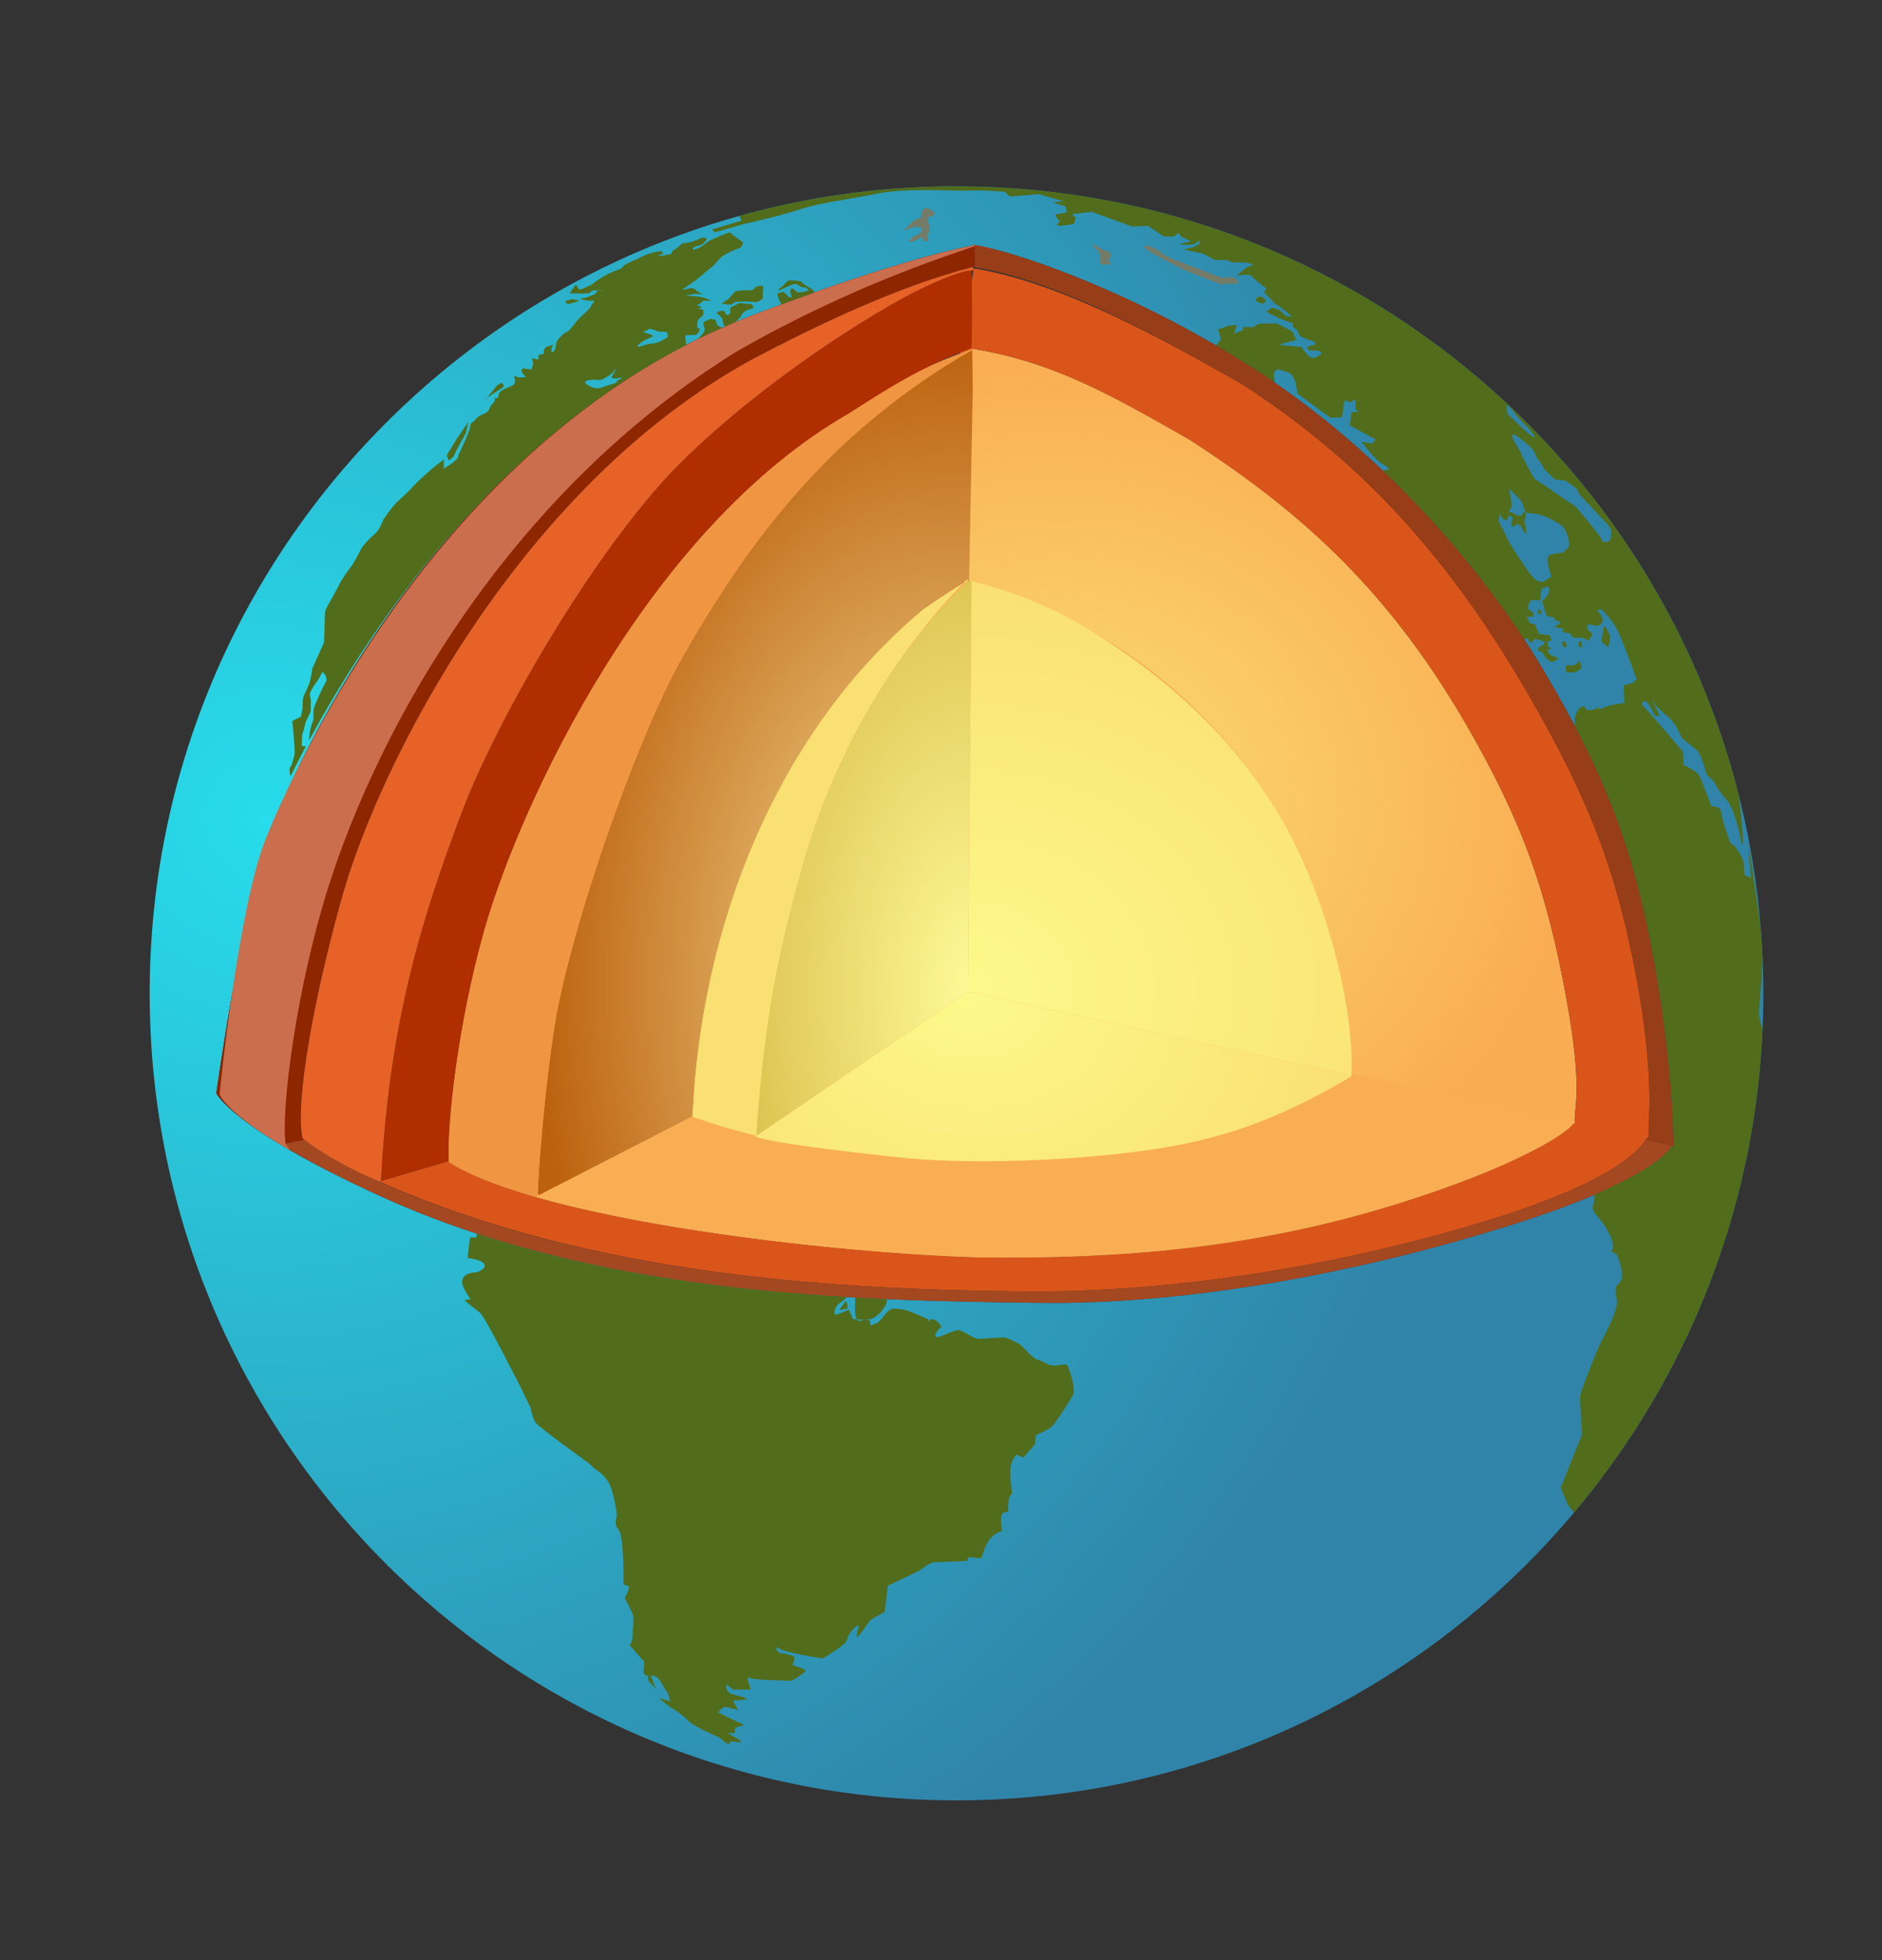
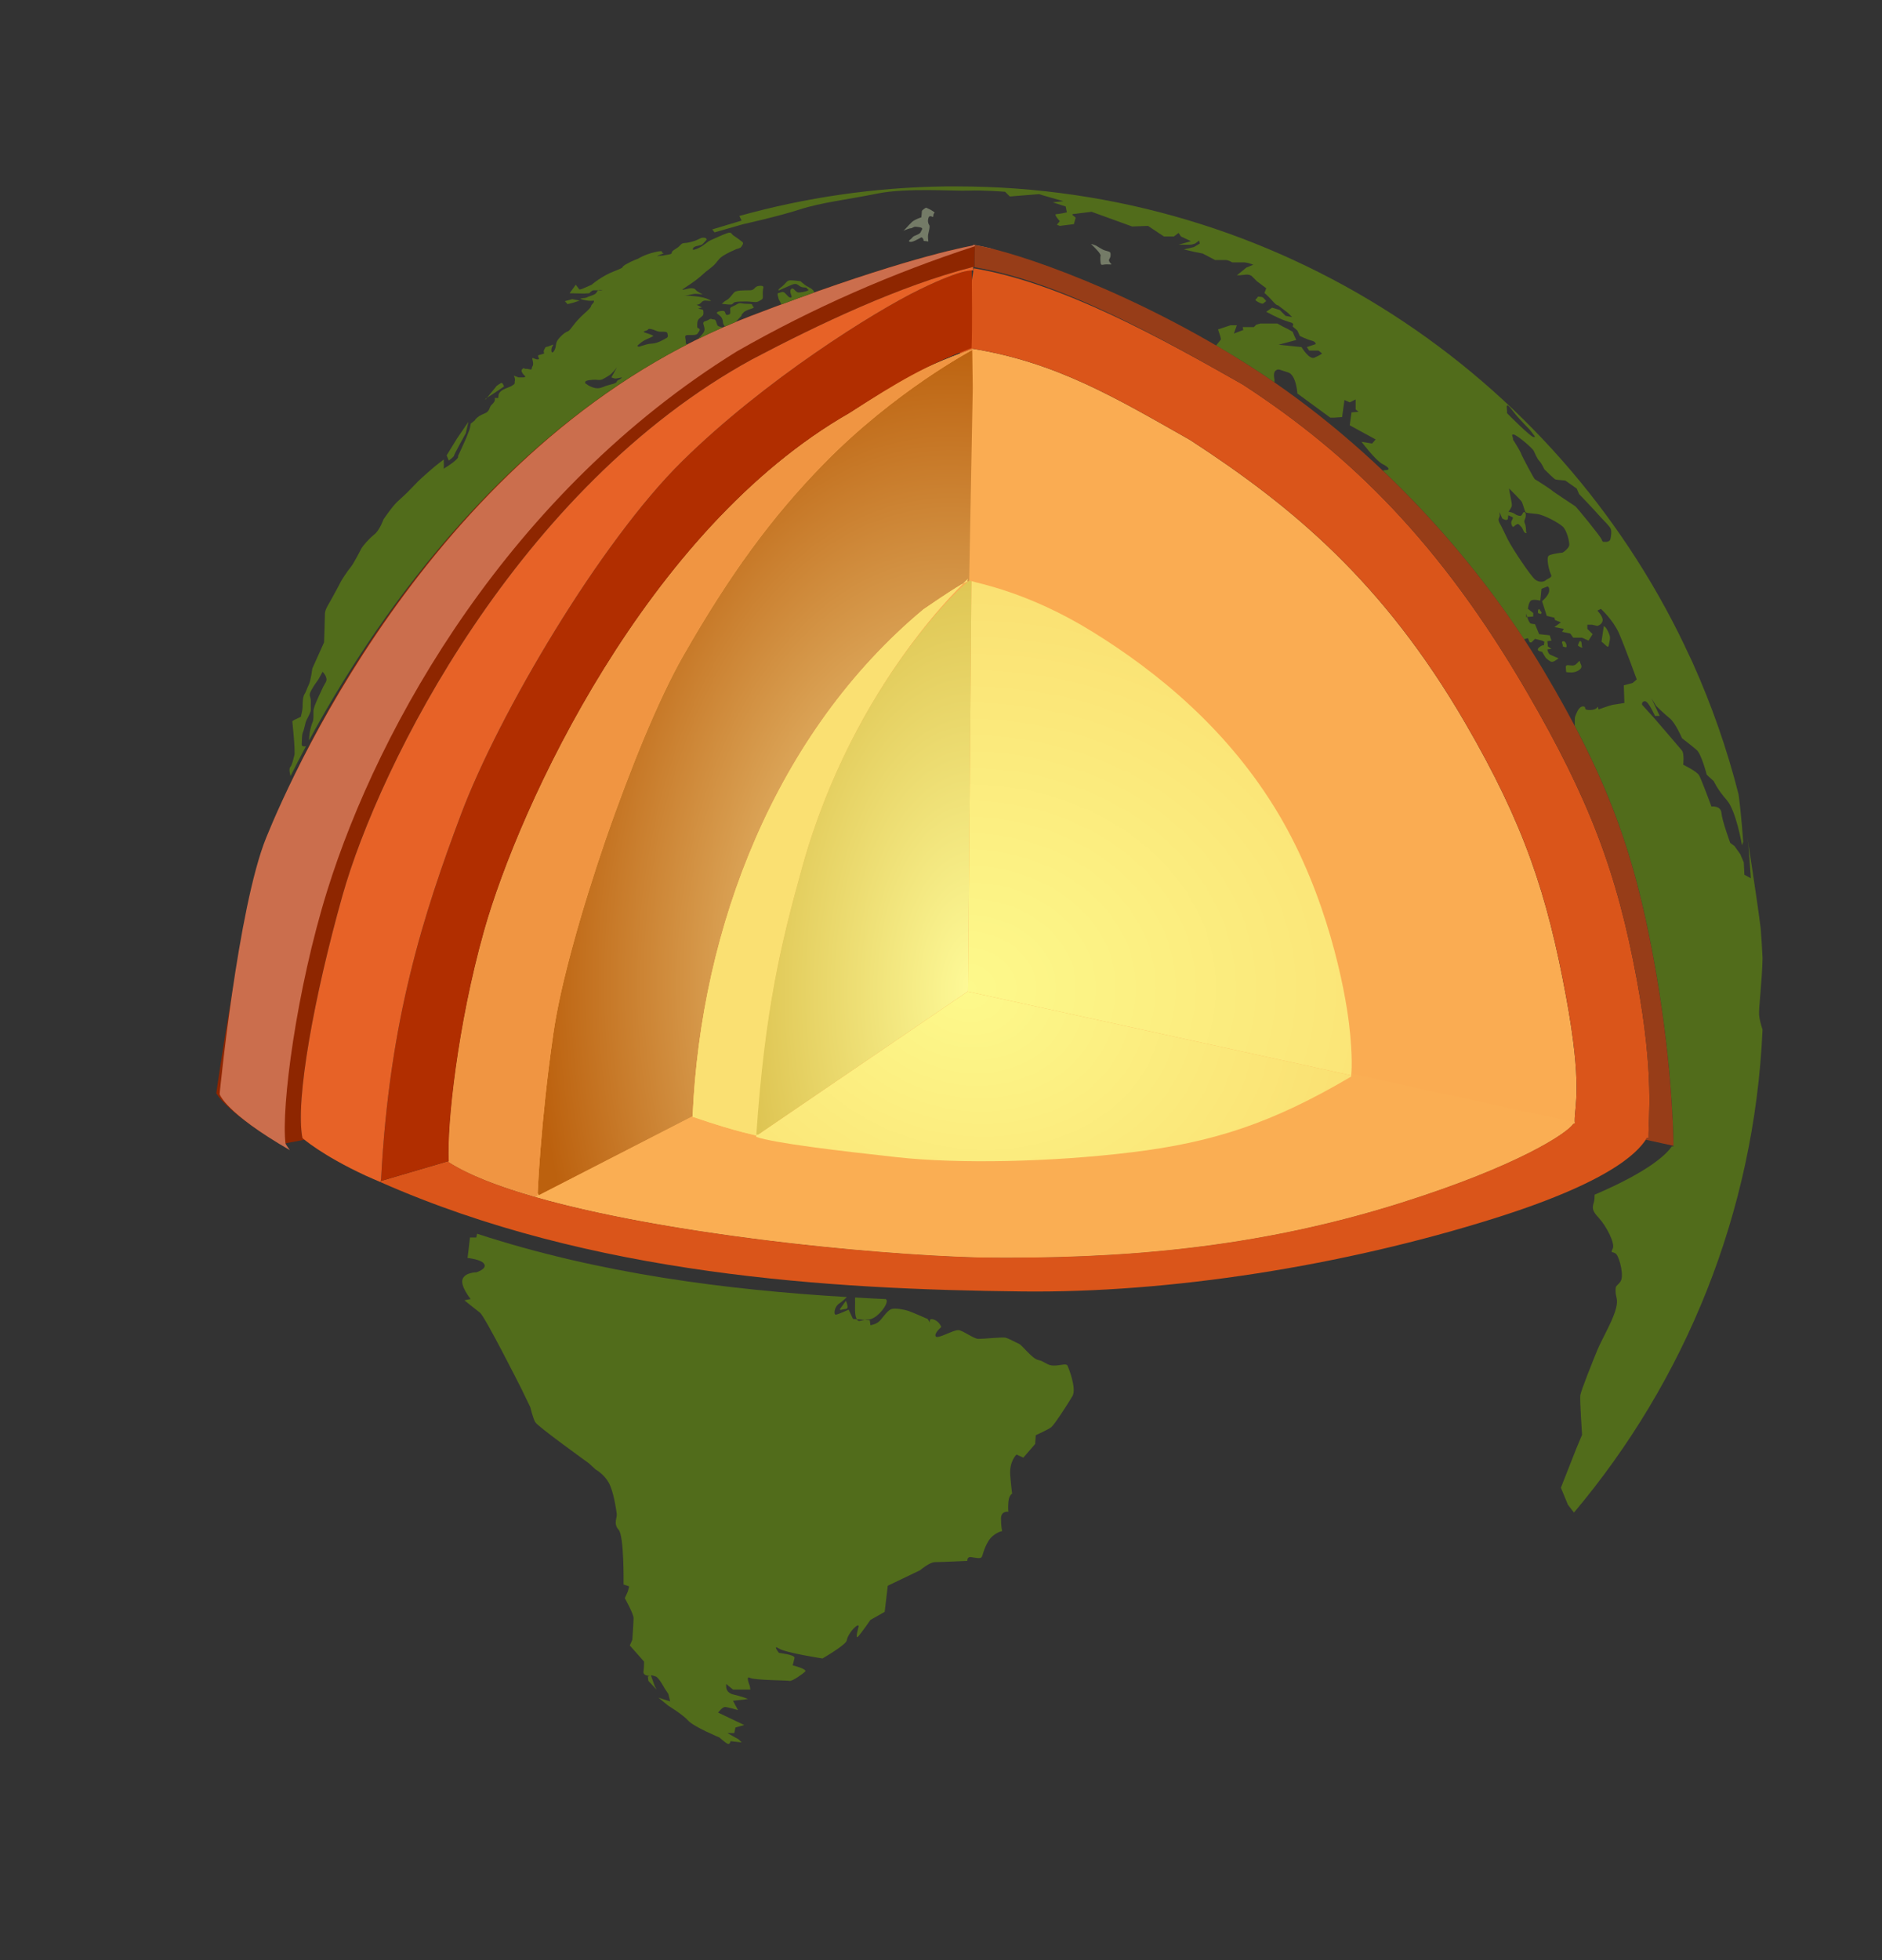
<svg xmlns="http://www.w3.org/2000/svg" xmlns:ns1="http://sodipodi.sourceforge.net/DTD/sodipodi-0.dtd" xmlns:ns2="http://www.inkscape.org/namespaces/inkscape" xmlns:xlink="http://www.w3.org/1999/xlink" id="svg2" ns1:version="0.32" ns2:version="0.44.1" width="800" height="833" version="1.0" ns1:docbase="/home/asereje/wikipedia/graficos" ns1:docname="Jordens_inre.svg">
  <rect width="100%" height="100%" fill="#333333" stroke="none" />
  <defs id="defs5">
    <linearGradient id="linearGradient3088">
      <stop style="stop-color:#27dceb;stop-opacity:1;" offset="0" id="stop3090" />
      <stop style="stop-color:#3084a9;stop-opacity:1;" offset="1" id="stop3092" />
    </linearGradient>
    <linearGradient id="linearGradient3048">
      <stop style="stop-color:#fefa98;stop-opacity:1;" offset="0" id="stop3050" />
      <stop style="stop-color:#dcc14e;stop-opacity:1;" offset="1" id="stop3052" />
    </linearGradient>
    <linearGradient id="linearGradient3039">
      <stop style="stop-color:#fae072;stop-opacity:1;" offset="0" id="stop3041" />
      <stop style="stop-color:#fae072;stop-opacity:0;" offset="1" id="stop3043" />
    </linearGradient>
    <linearGradient id="linearGradient2987">
      <stop style="stop-color:#fae072;stop-opacity:1;" offset="0" id="stop2989" />
      <stop style="stop-color:#fdf98b;stop-opacity:1;" offset="1" id="stop2991" />
    </linearGradient>
    <linearGradient id="linearGradient2971">
      <stop style="stop-color:#fdf98b;stop-opacity:1;" offset="0" id="stop2973" />
      <stop style="stop-color:#fae072;stop-opacity:1;" offset="1" id="stop2975" />
    </linearGradient>
    <linearGradient id="linearGradient2930">
      <stop style="stop-color:#fceba4;stop-opacity:1;" offset="0" id="stop2932" />
      <stop style="stop-color:#bc610e;stop-opacity:1;" offset="1" id="stop2934" />
    </linearGradient>
    <linearGradient ns2:collect="always" id="linearGradient2902">
      <stop style="stop-color:#fae072;stop-opacity:1;" offset="0" id="stop2904" />
      <stop style="stop-color:#fae072;stop-opacity:0;" offset="1" id="stop2906" />
    </linearGradient>
    <radialGradient ns2:collect="always" xlink:href="#linearGradient2902" id="radialGradient2908" cx="448.918" cy="341.344" fx="448.918" fy="341.344" r="221.735" gradientTransform="matrix(1,0,0,0.873,0,43.314)" gradientUnits="userSpaceOnUse" />
    <radialGradient ns2:collect="always" xlink:href="#linearGradient2971" id="radialGradient3029" cx="404.886" cy="361.021" fx="404.886" fy="361.021" r="126.969" gradientTransform="matrix(-0.228,1.027,-1.295,-0.288,970.515,108.995)" gradientUnits="userSpaceOnUse" />
    <radialGradient ns2:collect="always" xlink:href="#linearGradient2971" id="radialGradient3037" cx="410.844" cy="404.792" fx="410.844" fy="404.792" r="82.12" gradientTransform="matrix(2.586,-1.376281e-6,1.591106e-6,2.112,-651.777,-434.955)" gradientUnits="userSpaceOnUse" />
    <radialGradient ns2:collect="always" xlink:href="#linearGradient3048" id="radialGradient3066" cx="413.438" cy="386.616" fx="413.438" fy="386.616" r="46.219" gradientTransform="matrix(2.226,-5.79056e-3,1.080524e-2,4.153,-510.852,-1182.15)" gradientUnits="userSpaceOnUse" />
    <radialGradient ns2:collect="always" xlink:href="#linearGradient2930" id="radialGradient3084" cx="383.127" cy="373.46" fx="383.127" fy="373.46" r="92.942" gradientTransform="matrix(-1.915,3.403904e-2,-5.298013e-2,-2.98,1159.335,1521.21)" gradientUnits="userSpaceOnUse" />
    <radialGradient ns2:collect="always" xlink:href="#linearGradient3088" id="radialGradient3102" cx="112.594" cy="348.165" fx="112.594" fy="348.165" r="342.969" gradientTransform="matrix(0.992,1.141,-1.149,0.999,401.116,-128.215)" gradientUnits="userSpaceOnUse" />
  </defs>
  <ns1:namedview ns2:window-height="767" ns2:window-width="1278" ns2:pageshadow="2" ns2:pageopacity="0.0" guidetolerance="10.0" gridtolerance="10.0" objecttolerance="10.0" borderopacity="1.0" bordercolor="#666666" pagecolor="#ffffff" id="base" ns2:zoom="0.5" ns2:cx="538.69164" ns2:cy="409.97705" ns2:window-x="0" ns2:window-y="0" ns2:current-layer="svg2" showguides="true" ns2:guide-bbox="true">
    <ns1:guide orientation="vertical" position="-97.581" id="guide3331" />
  </ns1:namedview>
-   <path style="fill:url(#radialGradient3102);fill-opacity:1.0;fill-rule:nonzero;stroke:none;stroke-width:2;stroke-miterlimit:4;stroke-dasharray:none;stroke-dashoffset:0;stroke-opacity:1" d="M 402.156,79.219 C 214.878,81.594 63.625,234.318 63.625,422.156 C 63.625,611.474 217.276,765.125 406.594,765.125 C 595.911,765.125 749.563,611.474 749.562,422.156 L 749.562,421.969 C 749.454,232.72 595.843,79.219 406.594,79.219 C 405.115,79.219 403.631,79.2 402.156,79.219 z M 413.812,104.062 C 430.214,106.346 481.794,123.78 532.438,156.312 C 585.824,190.607 629.317,239.745 656.188,285 C 683.058,330.255 694.39,361.351 702.875,407.312 C 710.386,447.998 711.245,479.17 711.344,485.812 C 711.357,486.674 711.344,487.219 711.344,487.219 L 710.656,487.156 C 708.076,491.121 696.108,503.649 642.75,520.469 C 577.696,540.975 505.095,554.395 442.656,553.688 C 359.22,552.772 253.278,550.048 161.938,508.438 C 98.298,479.446 91.938,464.594 91.938,464.594 C 91.938,464.594 102.925,386.604 113.719,356.438 C 125.24,324.239 188.872,184.287 318.906,134.375 C 374.979,112.852 404.112,106.13 413.375,104.375 L 413.812,104.062 z " id="path2427" ns1:nodetypes="cssccsccssssccscscsscc" />
  <path ns1:nodetypes="csccsccssccc" id="path2842" d="M 361.054,175.529 C 274.882,224.817 220.667,342.65 205.731,395.698 C 194.485,435.638 189.844,478.785 190.736,493.853 C 229.017,518.411 352.986,532.639 416.905,534.391 C 476.037,535.061 533.721,530.61 595.33,511.19 C 645.863,495.261 666.284,481.358 668.727,477.603 C 669.63,477.39 669.382,477.603 669.378,476.331 C 669.285,470.04 672.82,462.073 665.706,423.541 C 657.67,380.013 647.945,350.449 622.905,307.351 C 588.083,247.416 549.364,215.247 505.912,187.005 C 473.94,168.861 449.005,153.996 413.379,148.193 C 388.105,157.847 384.626,160.37 361.054,175.529 z " style="fill:#faac52;fill-opacity:1;fill-rule:evenodd;stroke:none;stroke-width:0.947px;stroke-linecap:butt;stroke-linejoin:miter;stroke-opacity:1" />
  <path style="fill:url(#radialGradient3084);fill-opacity:1.0;fill-rule:evenodd;stroke:none;stroke-width:0.947px;stroke-linecap:butt;stroke-linejoin:miter;stroke-opacity:1" d="M 228.562 507.125 L 229 508 L 294.406 474.406 C 297.905 393.591 330.049 311.073 392.5 259 C 402.551 252.09 407.202 249.213 409.438 247.969 L 411 247 L 411.406 247 C 411.72 247.024 411.71 247.071 411.969 247.094 L 413.5 165 L 413.281 148.875 L 413.25 148.75 C 413.25 148.75 411.185 149.846 407.625 151.969 C 404.065 154.091 398.998 157.233 393 161.344 C 390.001 163.399 386.773 165.692 383.375 168.219 C 379.977 170.746 376.407 173.518 372.75 176.5 C 369.093 179.482 365.369 182.674 361.594 186.094 C 357.818 189.514 354.004 193.159 350.25 197 C 344.71 202.67 339.42 208.446 334.312 214.469 C 329.205 220.492 324.276 226.756 319.406 233.406 C 314.536 240.057 309.734 247.104 304.906 254.656 C 300.079 262.209 295.23 270.271 290.25 279 C 287.741 283.396 285.098 288.549 282.375 294.281 C 279.652 300.013 276.845 306.318 274.031 313.031 C 271.217 319.744 268.406 326.879 265.625 334.219 C 262.844 341.558 260.092 349.107 257.469 356.719 C 254.846 364.331 252.341 372.002 250 379.531 C 247.659 387.061 245.497 394.438 243.562 401.531 C 241.628 408.624 239.905 415.417 238.5 421.719 C 237.095 428.021 236 433.844 235.25 439 C 233.854 448.599 232.738 457.739 231.844 466.031 C 230.949 474.323 230.276 481.775 229.781 488.031 C 228.847 499.849 228.594 506.324 228.562 507.125 z " id="path2870" />
  <path style="fill:#da551a;fill-opacity:1;fill-rule:evenodd;stroke:none;stroke-width:1px;stroke-linecap:butt;stroke-linejoin:miter;stroke-opacity:1" d="M 161.844,501.906 L 161.75,502.375 C 251.306,541.993 353.088,547.949 434.594,548.844 C 497.032,549.551 570.634,538.131 635.688,517.625 C 689.046,500.805 697.483,487.59 700.062,483.625 L 700.75,483.688 C 700.75,483.687 700.763,483.143 700.75,482.281 C 700.651,475.639 703.324,457.186 695.812,416.5 C 687.327,370.538 675.565,339.695 649.125,294.188 C 612.355,230.901 574.069,193.196 528.188,163.375 C 494.503,144.259 451.497,120.225 413.938,114.03 L 407.969,150.344 C 409.865,149.599 411.177,149.027 413.375,148.188 C 449.001,153.99 473.935,168.856 505.906,187 C 549.359,215.242 588.084,247.409 622.906,307.344 C 647.946,350.442 657.683,380.003 665.719,423.531 C 672.832,462.063 669.281,470.053 669.375,476.344 C 669.379,477.616 669.621,477.381 668.719,477.594 C 666.276,481.348 645.877,495.259 595.344,511.188 C 533.735,530.608 476.039,535.076 416.906,534.406 C 352.987,532.654 229.031,518.403 190.75,493.844 C 190.744,493.741 190.756,493.511 190.75,493.406 L 161.844,501.906 z " id="path2860" ns1:nodetypes="cccsccssscccccssccscccc" />
  <path style="fill:#f09542;fill-opacity:1;fill-rule:evenodd;stroke:none;stroke-width:0.947px;stroke-linecap:butt;stroke-linejoin:miter;stroke-opacity:1" d="M 227.656 508.688 L 228.5 508.25 C 228.5 508.25 228.792 500.544 229.781 488.031 C 230.276 481.775 230.949 474.323 231.844 466.031 C 232.738 457.739 233.854 448.599 235.25 439 C 236 433.844 237.095 428.021 238.5 421.719 C 239.905 415.417 241.628 408.624 243.562 401.531 C 245.497 394.438 247.659 387.061 250 379.531 C 252.341 372.002 254.846 364.331 257.469 356.719 C 260.092 349.107 262.844 341.558 265.625 334.219 C 268.406 326.879 271.217 319.744 274.031 313.031 C 276.845 306.318 279.652 300.013 282.375 294.281 C 285.098 288.549 287.741 283.396 290.25 279 C 295.23 270.271 300.079 262.209 304.906 254.656 C 309.734 247.104 314.536 240.057 319.406 233.406 C 324.276 226.756 329.205 220.492 334.312 214.469 C 339.42 208.446 344.71 202.67 350.25 197 C 354.004 193.159 357.818 189.514 361.594 186.094 C 365.369 182.674 369.093 179.482 372.75 176.5 C 376.407 173.518 379.977 170.746 383.375 168.219 C 386.773 165.692 390.001 163.399 393 161.344 C 398.998 157.233 404.065 154.091 407.625 151.969 C 411.185 149.846 413.25 148.75 413.25 148.75 L 413.5 150.5 L 413.5 148.219 C 413.456 148.212 413.419 148.195 413.375 148.188 C 388.101 157.841 384.634 160.372 361.062 175.531 C 274.891 224.819 220.655 342.64 205.719 395.688 C 194.473 435.628 189.858 478.776 190.75 493.844 C 199.283 499.318 212.222 504.264 227.656 508.688 z " id="path3335" />
-   <path style="fill:url(#radialGradient2908);fill-opacity:1.0;fill-rule:evenodd;stroke:none;stroke-width:0.947px;stroke-linecap:butt;stroke-linejoin:miter;stroke-opacity:1" d="M 413.5 148.219 L 413.5 150.5 L 413.281 148.875 L 413.5 165 L 411.969 247.094 C 415.52 247.406 414.605 247.592 422.844 249.5 C 423.569 250.258 434.706 251.572 464.219 268.375 C 493.465 285.026 522.547 310.811 543.406 345.812 C 564.266 380.814 571.701 420.401 573.469 435.25 C 575.043 448.472 574.542 454.862 574.406 456.312 L 669.375 476.969 C 669.369 476.806 669.376 476.729 669.375 476.344 C 669.281 470.053 672.832 462.063 665.719 423.531 C 657.683 380.003 647.946 350.442 622.906 307.344 C 588.084 247.409 549.359 215.242 505.906 187 C 473.974 168.879 449.056 154.037 413.5 148.219 z " id="path2900" />
  <path style="fill:#faae53;fill-opacity:1;fill-rule:evenodd;stroke:none;stroke-width:0.947px;stroke-linecap:butt;stroke-linejoin:miter;stroke-opacity:1" d="M 669.375 476.969 L 574.406 456.312 C 574.389 456.491 574.344 457.531 574.344 457.531 C 540.756 477.33 515.836 485.445 481.188 489.688 C 446.539 493.93 407.278 494.641 381.469 491.812 C 355.659 488.984 329.156 485.799 321.438 483.156 C 321.451 482.953 321.455 482.765 321.469 482.562 C 319.879 482.102 311.98 480.64 294.406 474.594 C 294.409 474.532 294.404 474.468 294.406 474.406 L 229 508 L 228.562 507.125 C 228.561 507.172 228.5 508.25 228.5 508.25 L 227.656 508.688 C 281.463 524.11 367.236 533.044 416.906 534.406 C 476.039 535.076 533.735 530.608 595.344 511.188 C 645.877 495.259 666.276 481.348 668.719 477.594 C 669.348 477.445 669.39 477.344 669.375 476.969 z " id="path2969" />
  <path ns1:nodetypes="ccccccccsc" d="M 411,247 L 411,247 L 411,247 L 411,247 L 411.5,247 C 411.5,247 410.45,246.659 392.5,259 C 330.001,311.113 297.874,393.728 294.417,474.602 C 314.663,481.568 322.087,482.452 321.794,482.726 C 325,429.5 332.081,400.527 341,368.5 C 363,289.5 411.5,246 411.5,246" style="fill:#fae072;fill-opacity:1;fill-rule:evenodd;stroke:none;stroke-width:1px;stroke-linecap:butt;stroke-linejoin:miter;stroke-opacity:1" id="path2882" />
  <path id="path3366" style="fill:#fae072;fill-opacity:1;fill-rule:evenodd;stroke:none;stroke-width:1px;stroke-linecap:butt;stroke-linejoin:miter;stroke-opacity:1" d="M 411,247 L 411,247 L 411,247 L 411,247 L 411.5,247 C 411.5,247 410.45,246.659 392.5,259 C 330.001,311.113 297.874,393.728 294.417,474.602 C 314.663,481.568 322.087,482.452 321.794,482.726 C 325,429.5 332.081,400.527 341,368.5 C 363,289.5 411.5,246 411.5,246" ns1:nodetypes="ccccccccsc" />
-   <path style="fill:#a44821;fill-opacity:1;fill-rule:evenodd;stroke:none;stroke-width:2;stroke-linecap:butt;stroke-linejoin:miter;stroke-opacity:1;stroke-miterlimit:4;stroke-dasharray:none" d="M 699.5 484.344 C 696.528 488.835 686.981 501.456 635.688 517.625 C 570.634 538.131 497.032 549.551 434.594 548.844 C 351.157 547.928 246.439 541.805 155.375 499.594 C 138.043 491.56 130.611 485.299 129.5 484.344 L 119.188 486.312 C 129.347 492.449 142.826 499.731 161.938 508.438 C 253.278 550.048 359.22 552.772 442.656 553.688 C 505.095 554.395 577.696 540.975 642.75 520.469 C 696.108 503.649 708.076 491.121 710.656 487.156 L 711.344 487.219 C 711.344 487.219 711.343 486.979 711.344 486.938 L 699.5 484.344 z " id="path2835" />
  <path style="fill:none;fill-opacity:1;fill-rule:evenodd;stroke:none;stroke-width:1;stroke-linecap:butt;stroke-linejoin:miter;stroke-opacity:1;stroke-miterlimit:4;stroke-dasharray:none" d="M 413.812 104.062 L 413.375 104.375 C 404.112 106.13 374.979 112.852 318.906 134.375 C 188.872 184.287 125.24 324.239 113.719 356.438 C 102.925 386.604 91.938 464.594 91.938 464.594 C 91.938 464.594 98.298 479.446 161.938 508.438 C 253.278 550.048 359.22 552.772 442.656 553.688 C 505.095 554.395 577.696 540.975 642.75 520.469 C 696.108 503.649 708.076 491.121 710.656 487.156 L 711.344 487.219 C 711.344 487.219 711.357 486.674 711.344 485.812 C 711.245 479.17 710.386 447.998 702.875 407.312 C 694.39 361.351 683.058 330.255 656.188 285 C 629.317 239.745 585.824 190.607 532.438 156.312 C 481.794 123.78 430.214 106.346 413.812 104.062 z " id="path1909" />
  <path style="fill:#8e2600;fill-opacity:1;fill-rule:evenodd;stroke:none;stroke-width:2;stroke-linecap:butt;stroke-linejoin:miter;stroke-opacity:1;stroke-miterlimit:4;stroke-dasharray:none" d="M 119.188 486.312 L 129.5 484.344 C 129.412 484.268 128.562 483.656 128.562 483.656 C 125.381 467.746 133.657 422.923 145.531 380.75 C 161.303 324.736 220.423 207.034 319.625 152.75 C 347.875 137.863 382.52 121.391 413.688 113.438 C 413.872 113.468 414.065 113.532 414.25 113.562 L 414.406 104.188 C 414.242 104.163 413.97 104.084 413.812 104.062 L 413.375 104.375 C 404.112 106.13 374.979 112.852 318.906 134.375 C 188.872 184.287 125.24 324.239 113.719 356.438 C 102.925 386.604 91.938 464.594 91.938 464.594 C 91.938 464.594 95.518 472.015 119.188 486.312 z " id="path2810" />
  <path style="fill:#cb6e4d;fill-opacity:1;fill-rule:evenodd;stroke:none;stroke-width:1px;stroke-linecap:butt;stroke-linejoin:miter;stroke-opacity:1" d="M 413.812,104.062 L 413.375,104.375 C 404.112,106.13 374.979,112.852 318.906,134.375 C 188.872,184.287 125.154,326.343 113.133,356.041 C 101.112,385.74 93.352,464.947 93.352,464.947 C 93.352,464.947 95.466,472.758 123.25,488.812 C 121.952,487.1 121.375,486.031 121.375,486.031 C 119.443,470.621 126.044,420.459 139.062,378.625 C 161.084,307.861 217.009,208.902 313.156,149.375 C 345.527,130.851 379.075,116.201 414.375,104.656 C 416.296,105.011 419.113,105.428 422.562,105.906 C 419.067,105.018 416.07,104.377 413.812,104.062 z " id="path3320" ns1:nodetypes="ccsscccscccc" />
  <path style="fill:#516c1b;fill-opacity:1;fill-rule:evenodd;stroke:none;stroke-width:1px;stroke-linecap:butt;stroke-linejoin:miter;stroke-opacity:1" d="M 202.812 524.312 L 202.438 525.906 L 199.781 525.906 L 198.75 534.625 C 198.75 534.625 204.818 535.167 205.875 537.281 C 206.932 539.395 202.438 540.719 202.438 540.719 C 202.438 540.719 197.682 540.718 196.625 543.625 C 195.568 546.532 200.062 552.063 200.062 552.062 L 197.406 552.594 C 197.406 552.594 201.917 556.289 204.031 557.875 C 206.145 559.461 221.469 589.875 221.469 589.875 L 225.438 598.062 C 225.438 598.062 226.474 602.556 227.531 604.406 C 228.588 606.256 250.281 621.844 250.281 621.844 L 253.188 624.5 C 253.188 624.5 256.605 626.331 258.719 630.031 C 260.833 633.731 261.892 641.4 262.156 643.25 C 262.421 645.1 260.59 647.482 262.969 650.125 C 265.347 652.768 265.062 673.375 265.062 673.375 L 267.438 674.156 L 266.906 676.281 L 265.594 679.188 C 265.594 679.188 269.312 685.806 269.312 687.656 C 269.312 689.506 268.781 696.906 268.781 696.906 L 267.719 699.281 L 273.781 706.156 C 273.781 706.156 273.796 708.525 273.531 710.375 C 273.267 712.225 276.156 712.219 276.156 712.219 L 275.375 712.5 L 275.625 714.344 L 279.062 718.031 L 278.281 716.469 L 276.688 711.969 C 276.688 711.969 277.491 711.971 278.812 712.5 C 280.134 713.029 282.5 717.5 282.5 717.5 L 284.094 719.875 L 284.875 723.062 L 279.875 721.469 L 284.094 724.906 C 284.094 724.906 290.184 728.607 292.562 731.25 C 294.941 733.893 305.781 738.375 305.781 738.375 C 305.781 738.375 308.162 740.503 309.219 741.031 C 310.276 741.56 310.531 739.969 310.531 739.969 L 315.281 740.5 L 313.969 739.188 L 309.219 736.531 L 312.125 736.531 L 312.625 734.156 L 316.344 733.094 L 305.25 727.812 C 305.25 727.812 307.099 725.438 308.156 725.438 C 309.213 725.438 313.688 726.75 313.688 726.75 L 311.594 722.781 L 316.344 722.281 L 317.938 722 C 317.938 722 315.279 720.949 311.844 720.156 C 308.408 719.363 308.687 716.719 308.688 716.719 L 308.688 715.656 L 311.594 718.031 L 318.969 718.031 L 318.719 716.469 C 318.719 716.469 316.869 711.974 318.719 713.031 C 320.569 714.088 334.568 714.079 335.625 714.344 C 336.682 714.608 341.193 711.432 342.25 710.375 C 343.307 709.318 336.938 707.719 336.938 707.719 C 336.938 707.719 337.486 705.884 337.75 704.562 C 338.014 703.241 331.125 702.438 331.125 702.438 C 331.125 702.438 328.218 698.744 331.125 700.594 C 334.032 702.444 349.625 704.813 349.625 704.812 C 349.625 704.812 359.673 699.006 359.938 697.156 C 360.202 695.306 362.071 692.665 363.656 691.344 C 365.242 690.022 364.969 691.344 364.969 691.344 C 364.969 691.344 363.366 696.884 364.688 695.562 C 366.009 694.241 370 688.438 370 688.438 L 376.062 685 L 377.375 673.906 L 391.125 667.312 C 391.125 667.312 395.09 663.875 397.469 663.875 C 399.847 663.875 411.219 663.344 411.219 663.344 C 411.219 663.344 410.963 661.486 412.812 661.75 C 414.662 662.014 416.753 662.543 417.281 661.75 C 417.81 660.957 418.073 658.311 420.188 654.875 C 422.302 651.439 426 650.656 426 650.656 C 426 650.656 425.5 648.811 425.5 645.375 C 425.5 641.939 428.656 642.469 428.656 642.469 C 428.656 642.469 428.392 641.126 428.656 638.219 C 428.921 635.312 430.25 634.781 430.25 634.781 C 430.25 634.781 429.966 633.203 429.438 627.125 C 428.909 621.047 432.094 618.156 432.094 618.156 L 435 619.469 L 440.031 613.656 L 440.281 609.938 C 440.281 609.938 445.585 607.557 446.906 606.5 C 448.228 605.443 454.025 596.484 455.875 593.312 C 457.725 590.141 454.279 581.401 453.75 580.344 C 453.221 579.287 450.845 580.344 447.938 580.344 C 445.03 580.344 443.987 578.497 441.344 577.969 C 438.701 577.44 434.478 571.622 433.156 571.094 C 431.835 570.565 428.665 568.733 427.344 568.469 C 426.022 568.204 418.083 569 415.969 569 C 413.855 569 409.614 565.546 407.5 565.281 C 405.386 565.017 398.543 569.259 397.75 567.938 C 396.957 566.616 400.125 563.969 400.125 563.969 C 400.125 563.969 399.316 561.574 396.938 560.781 C 394.559 559.988 395.344 562.125 395.344 562.125 L 394.312 560.531 C 394.312 560.531 387.679 557.622 386.094 557.094 C 384.508 556.565 380.554 555.784 378.969 556.312 C 377.383 556.841 375.804 559.213 374.219 561.062 C 372.633 562.912 370 563.188 370 563.188 L 369.719 561.062 L 367.594 560.906 C 365.626 561.213 364.952 561.975 364.219 560.656 L 362.594 560.531 L 360.75 556.562 C 360.75 556.562 356.759 558.423 355.438 558.688 C 354.116 558.952 354.667 555.259 356.781 553.938 C 357.797 553.302 358.945 552.185 360 551.219 C 308.877 548.184 254.49 541.228 202.812 524.312 z M 364.219 560.656 L 367.594 560.906 C 367.99 560.844 368.422 560.781 368.938 560.781 C 372.373 560.781 376.315 555.77 376.844 553.656 C 377.031 552.907 376.964 552.457 376.562 552.094 C 372.227 551.9 367.858 551.653 363.469 551.406 C 363.593 553.923 363.171 558.161 363.906 560 C 364.017 560.277 364.116 560.471 364.219 560.656 z " id="path1873" />
  <path style="fill:#516c1b;fill-opacity:1;fill-rule:evenodd;stroke:none;stroke-width:1px;stroke-linecap:butt;stroke-linejoin:miter;stroke-opacity:1" d="M 310.188 98.875 C 309.914 98.873 309.531 98.938 309 99.125 C 306.875 99.875 303.125 101.625 302 102.125 C 300.875 102.625 300.75 103 298.75 104.375 C 296.75 105.75 295.375 106 295.375 106 C 295.375 106 294.125 106.625 294.625 105.5 C 295.125 104.375 297.875 104.5 298.625 103.75 C 299.375 103 300.375 101.875 300.375 101.875 C 300.375 101.875 300.5 101 299 101 C 297.5 101 297.625 101.75 294 102.75 C 290.375 103.75 290.5 102.75 289.125 104.25 C 287.75 105.75 286.25 106.125 285.75 106.875 C 285.25 107.625 286.125 107.875 283.75 108.25 C 281.375 108.625 282.375 108.625 281.25 108.625 C 280.125 108.625 278.625 109.25 279.75 108.625 C 280.875 108 282.875 107.625 281.75 107.5 C 280.625 107.375 283 106.125 278.5 107.125 C 274 108.125 271.125 110 271.125 110 C 271.125 110 268.75 110.75 266 112.375 C 263.25 114 266.625 113.125 261.125 115.25 C 255.625 117.375 251.5 121 251.5 121 C 251.5 121 248.5 122.375 247.5 122.75 C 246.5 123.125 246.25 123 246.25 123 L 244.75 121 L 242.125 124.625 L 248.125 124.75 L 250.5 124.625 C 250.5 124.625 251.5 123.375 252.375 123.375 C 252.965 123.375 253.657 123.375 254.312 123.375 C 255.067 122.874 256.125 123.5 256.125 123.5 L 255.25 123.375 C 255.25 123.375 254.629 123.375 254.312 123.375 C 254.252 123.415 254.18 123.445 254.125 123.5 C 253.375 124.25 253.75 124.625 252.375 125.25 C 251 125.875 250.375 125.875 249.5 126.375 C 248.625 126.875 245 126.625 247.875 127.375 C 250.75 128.125 252.375 127.75 252.375 127.75 C 252.375 127.75 252.875 128.125 251.75 129.25 C 250.625 130.375 252.5 129.625 248.25 133.375 C 244 137.125 242.625 140.25 241.5 140.75 C 240.375 141.25 239.75 141.5 237.875 143.5 C 236 145.5 236.5 146.625 236 148.125 C 235.5 149.625 234.375 150.625 234.375 148.75 C 234.375 146.875 236.375 145.875 234 146.875 C 231.625 147.875 232.25 146.875 231.375 148.5 C 230.5 150.125 232.25 150 230.5 150.5 C 228.75 151 228.625 150.875 228.75 151.375 C 228.875 151.875 229.125 152.625 229.125 152.625 C 229.125 152.625 228.5 152.875 227.75 152.625 C 227 152.375 226.25 151.875 226.25 152.375 C 226.25 152.875 227 154.625 226.375 155.625 C 225.75 156.625 226.375 157.125 225.375 157 C 224.375 156.875 224.75 156.75 223.5 156.75 C 222.25 156.75 223.125 155.875 222 156.875 C 220.875 157.875 223.25 159.875 223.25 159.875 C 223.25 159.875 223.5 160.375 222.5 160.375 C 221.5 160.375 220.375 160.375 220.375 160.375 L 218.375 159.625 C 218.375 159.625 219.125 161 218.875 161.75 C 218.625 162.5 219.25 163 217.875 163.75 C 216.5 164.5 219.125 163.375 214.875 165.125 C 210.625 166.875 212.375 169.125 211.625 169.125 C 210.875 169.125 210.25 169.125 210.25 169.125 C 210.25 169.125 210.875 170.375 209.25 171.75 C 207.625 173.125 208.625 174.75 205.625 175.875 C 202.625 177 201.75 178.75 201.75 178.75 L 200.125 180 C 200.125 180 199.75 182.25 199.5 182.75 C 199.25 183.25 198.25 186.125 197.75 187.125 C 197.25 188.125 195.375 192.5 194.875 193.375 C 194.375 194.25 195.375 194 193.625 195.625 C 191.875 197.25 188.875 199 188.875 199 C 188.875 199 188.5 199.5 188.625 199 C 188.75 198.5 188.625 195.25 188.625 195.25 C 188.625 195.25 188.375 195.5 186.375 197 C 184.375 198.5 180.5 202 179.375 203 C 178.25 204 177.125 205.125 174.75 207.625 C 172.375 210.125 171.25 211 168.875 213.25 C 166.5 215.5 163 220.75 163 220.75 C 163 220.75 161.375 225.375 159.125 227.125 C 156.875 228.875 154.25 232 153.75 232.875 C 153.25 233.75 150.375 239.5 149 241.125 C 147.625 242.75 145 246.75 144.5 247.875 C 144 249 143 250.625 141.5 253.5 C 140 256.375 138.125 258.875 138.125 260.75 C 138.125 262.625 137.75 273 137.75 273 L 132.75 284.125 C 132.75 284.125 132.125 289.25 131.25 291 C 130.375 292.75 130.125 294 129.375 295.125 C 128.625 296.25 128.625 299.625 128.625 300.625 C 128.625 301.625 127.875 304.625 127.875 304.625 L 125 306 L 124.25 306.5 C 124.25 306.5 125.625 319.25 125.125 321 C 124.625 322.75 124.25 325 123.375 326 C 122.767 326.695 123.188 328.674 123.5 329.844 C 125.472 325.878 127.656 321.629 130.062 317.125 C 129.889 317.166 128.131 317.559 128.25 316.25 C 128.375 314.875 128.25 312.25 128.75 311.25 C 129.25 310.25 129.75 307.125 130.25 306.125 C 130.75 305.125 131.75 303.25 132 302.375 C 132.25 301.5 132 301.125 132.125 298.375 C 132.25 295.625 130.875 296 132.375 293.25 C 133.875 290.5 134.875 289.625 135.625 288.25 C 136.375 286.875 137.125 285.5 137.125 285.5 C 137.125 285.5 139.625 287.875 138.5 289.875 C 137.375 291.875 137.375 291.75 135.625 295.625 C 133.875 299.5 133.25 301 133.25 302.375 C 133.25 303.75 133.375 305.875 132.875 306.875 C 132.375 307.875 131.625 311.125 131.625 311.625 C 131.625 311.957 131.34 313.4 131.375 314.656 C 158.243 265.036 210.715 187.98 292.406 146.219 C 291.771 146.281 291.5 146.365 291.5 145.125 C 291.5 143.375 290.5 142.375 292.625 142.375 C 294.75 142.375 296.125 142.5 296.625 141.625 C 297.125 140.75 297.625 140.5 297.375 139.875 C 297.125 139.25 296.375 139.875 296.375 138.625 C 296.375 137.375 296.375 136.25 297.125 135.5 C 297.875 134.75 299 134.25 299 133.375 C 299 132.5 299.125 131.625 298.375 131.5 C 297.625 131.375 296.75 131.125 296.75 131.125 L 298.375 130.625 C 298.375 130.625 297.625 130.25 296.875 129.875 C 296.125 129.5 295.75 129.625 296.875 129.375 C 298 129.125 298.25 127.875 299.5 127.75 C 300.75 127.625 304.125 128.5 300.625 127 C 297.125 125.5 289.125 125.625 290.75 125.625 C 292.375 125.625 294.5 124.875 295.625 124.875 C 296.719 124.875 298.583 125.112 298.688 125.125 C 298.531 125.047 298.125 124.812 297.125 124.25 C 295.125 123.125 296 122.75 294.25 122.5 C 292.5 122.25 287.875 124.375 291.375 122.125 C 294.875 119.875 297.75 117.625 299 116.375 C 300.25 115.125 302.625 113.75 304.125 112 C 305.625 110.25 305.75 109.75 307.5 108.625 C 309.25 107.5 312.375 106.125 313 105.875 C 313.625 105.625 314.625 105.5 315 105 C 315.375 104.5 316.25 103.375 315.625 102.875 C 315 102.375 313.375 101.125 312 100.25 C 310.969 99.594 311.008 98.881 310.188 98.875 z M 314.5 128.844 C 314.104 128.858 313.734 129 313.125 129.375 C 311.5 130.375 310.25 130.375 310.375 131.375 C 310.5 132.375 310.5 133.5 310 133.625 C 309.5 133.75 308.875 134.125 308.5 133.5 C 308.125 132.875 308.375 132.125 307.125 132.125 C 305.875 132.125 304 132.625 305 133.375 C 306 134.125 306.625 134.625 307 135.5 C 307.375 136.375 307.25 137.25 307.5 137.75 C 307.625 138 307.984 138.469 308.062 138.812 C 309.566 138.159 311.071 137.535 312.594 136.906 C 314.234 135.236 315.267 134.142 315.25 134.125 C 315.25 133.375 314.75 134.375 316 132.875 C 317.25 131.375 321.25 131.125 320.25 130.375 C 319.25 129.625 320.75 129.125 317.75 129.125 C 315.875 129.125 315.16 128.819 314.5 128.844 z M 302.156 135.5 C 301.945 135.5 301.672 135.594 301.25 135.875 C 300.125 136.625 298.625 136.375 299 137.75 C 299.375 139.125 299.75 139.875 299.25 141 C 299.004 141.553 297.897 142.875 296.688 144.062 C 300.157 142.363 303.677 140.723 307.25 139.156 C 307.164 139.14 307.103 139.153 307 139.125 C 305.125 138.625 305 138.625 304.625 137.375 C 304.25 136.125 304.125 135.75 303.25 135.75 C 302.703 135.75 302.508 135.5 302.156 135.5 z M 276.125 139.75 C 277.033 139.768 278.625 140.469 279.375 140.75 C 280.375 141.125 281.125 140.875 282.5 141 C 283.875 141.125 283.625 141.5 283.875 142.5 C 284.125 143.5 282.875 143.875 282.875 143.875 C 282.875 143.875 279.75 145.875 277.375 146 C 275 146.125 274.625 146.5 271.5 147.375 L 270.875 147 C 270.875 147 272.625 145.125 275 144.125 C 277.375 143.125 277.75 142.75 277.75 142.75 C 277.75 142.75 277.125 142.25 274.625 141.5 C 272.125 140.75 275.125 140.75 275.5 140 C 275.594 139.812 275.822 139.744 276.125 139.75 z M 262.25 156.125 L 259.875 160.375 C 259.875 160.375 261 160.875 261.625 160.875 C 262.25 160.875 264.375 160.375 264.375 160.375 C 264.375 160.375 264.25 160.875 262.875 161.5 C 261.5 162.125 263.25 162.5 259.75 163.375 C 256.25 164.25 255.75 165 254 165 C 252.25 165 250.75 164.125 250.25 163.875 C 249 162.875 248.75 163.25 248.75 162.375 C 248.75 161.5 252.125 161.375 253 161.375 C 253.875 161.375 255 161.75 256.25 161.125 C 257.5 160.5 257.75 160.25 259 159.5 C 260.25 158.75 262.25 156.125 262.25 156.125 z " id="path2409" />
  <path style="fill:#516c1b;fill-opacity:1;fill-rule:evenodd;stroke:none;stroke-width:1px;stroke-linecap:butt;stroke-linejoin:miter;stroke-opacity:1" d="M 357.442,556.698 C 359.387,556.079 360.359,556.61 360.271,555.284 C 360.183,553.958 359.564,552.809 359.564,552.809 L 356.912,556.521 L 357.442,556.698 z " id="path1875" />
  <path style="fill:#516c1b;fill-opacity:1;fill-rule:evenodd;stroke:none;stroke-width:1px;stroke-linecap:butt;stroke-linejoin:miter;stroke-opacity:1" d="M 665.741,285.346 C 665.564,283.224 665.299,282.694 666.537,282.694 C 667.774,282.694 668.835,283.224 669.984,282.252 C 671.133,281.28 671.398,280.396 671.575,281.28 C 671.751,282.164 672.547,282.871 672.105,283.843 C 671.663,284.815 669.542,285.876 667.774,285.788 C 666.006,285.699 665.564,285.699 665.741,285.346 z " id="path2391" />
  <path style="fill:#516c1b;fill-opacity:1;fill-rule:evenodd;stroke:none;stroke-width:1px;stroke-linecap:butt;stroke-linejoin:miter;stroke-opacity:1" d="M 680.767,272.706 C 682.446,273.855 683.595,275.888 683.861,274.209 C 684.126,272.529 684.656,271.38 684.214,269.966 C 683.772,268.552 682.888,267.138 682.623,266.784 C 682.358,266.431 681.739,266.077 681.739,266.077 L 680.767,272.706 z " id="path2393" />
  <path style="fill:#516c1b;fill-opacity:1;fill-rule:evenodd;stroke:none;stroke-width:1px;stroke-linecap:butt;stroke-linejoin:miter;stroke-opacity:1" d="M 664.15,274.651 C 665.034,274.916 666.095,275.623 665.918,274.386 C 665.741,273.148 665.122,272.529 664.769,272.529 C 664.415,272.529 663.708,272.529 664.062,273.413 C 664.415,274.297 664.327,274.739 664.15,274.651 z " id="path2395" />
  <path style="fill:#516c1b;fill-opacity:1;fill-rule:evenodd;stroke:none;stroke-width:1px;stroke-linecap:butt;stroke-linejoin:miter;stroke-opacity:1" d="M 670.691,274.297 C 671.575,275.093 672.724,275.446 672.635,275.004 C 672.547,274.562 672.459,275.358 672.37,274.032 C 672.282,272.706 672.105,272.441 671.663,272.441 C 671.221,272.441 670.779,274.386 670.691,274.297 z " id="path2397" />
  <path style="fill:#516c1b;fill-opacity:1;fill-rule:evenodd;stroke:none;stroke-width:1px;stroke-linecap:butt;stroke-linejoin:miter;stroke-opacity:1" d="M 653.72,260.509 C 654.427,260.774 655.134,261.127 655.134,260.774 C 655.134,260.42 655.576,260.509 654.958,259.802 C 654.339,259.094 654.427,258.476 653.985,259.006 C 653.543,259.536 653.897,260.597 653.72,260.509 z " id="path2399" />
  <path style="fill:#747b67;fill-opacity:1;fill-rule:evenodd;stroke:none;stroke-width:1px;stroke-linecap:butt;stroke-linejoin:miter;stroke-opacity:1" d="M 383.875,98.125 C 385.375,97.5 386.625,97 387.25,97 C 387.875,97 388.25,96.25 389.375,96.375 C 390.5,96.5 392.125,96.625 392,97.25 C 391.875,97.875 391.875,97.5 391.375,98.625 C 390.875,99.75 388.5,100 387.875,100.875 C 387.25,101.75 386,102.25 386.5,102.625 C 387,103 387.875,102.75 389,102.25 C 390.125,101.75 391.375,101 391.375,101 C 391.375,101 391.625,100.625 392.125,101.125 C 392.625,101.625 392.625,102.375 392.625,102.375 L 394.625,102.625 C 394.625,102.625 394.375,100.75 394.5,99.875 C 394.625,99 395.5,96.25 395,95.625 C 394.5,95 394.375,93.875 394.5,93.375 C 394.625,92.875 394.625,91.875 395.5,91.875 C 396.375,91.875 396.625,92.875 396.75,91.5 C 396.875,90.125 397.875,90.625 396.75,89.875 C 395.625,89.125 394.5,88.625 394.5,88.625 L 393.625,88.25 C 393.625,88.25 391.875,89.25 391.875,89.75 C 391.875,90.25 391.625,92.375 391.625,92.375 C 391.625,92.375 389,93.125 387.625,94.375 C 386.25,95.625 384,98.375 383.875,98.125 z " id="path2401" />
  <path style="fill:#747b67;fill-opacity:1;fill-rule:evenodd;stroke:none;stroke-width:1px;stroke-linecap:butt;stroke-linejoin:miter;stroke-opacity:1" d="M 464.304,103.796 C 466.337,104.503 465.541,104.15 468.016,105.652 C 470.491,107.155 471.994,106.448 472.082,107.862 C 472.171,109.276 471.817,109.541 471.463,110.248 C 471.11,110.956 472.259,112.105 472.259,112.105 C 472.259,112.105 473.32,112.547 471.022,112.37 C 468.723,112.193 468.016,113.254 467.84,111.663 C 467.663,110.072 467.751,109.718 467.751,109.099 C 467.751,108.481 468.193,108.834 467.398,107.597 C 466.602,106.359 463.774,103.708 463.774,103.708 L 464.304,103.796 z " id="path2403" />
-   <path style="fill:#747b67;fill-opacity:1;fill-rule:evenodd;stroke:none;stroke-width:1px;stroke-linecap:butt;stroke-linejoin:miter;stroke-opacity:1" d="M 486.224,104.768 C 487.285,104.68 486.666,103.973 488.788,104.68 C 490.909,105.387 493.03,106.713 494.444,108.039 C 495.859,109.365 508.233,113.696 510.089,114.491 C 511.945,115.287 519.105,118.027 519.812,118.027 C 520.519,118.027 523.789,117.585 524.496,118.027 C 525.204,118.469 526.883,119.706 526.441,120.236 C 525.999,120.767 523.082,120.59 521.933,120.59 C 520.784,120.59 519.547,120.855 519.193,120.855 C 518.84,120.855 504.874,115.463 502.311,114.226 C 499.748,112.989 488.876,107.243 487.727,106.271 C 486.578,105.299 486.224,104.945 486.224,104.768 z " id="path2405" />
  <path style="fill:#516c1b;fill-opacity:1;fill-rule:evenodd;stroke:none;stroke-width:1px;stroke-linecap:butt;stroke-linejoin:miter;stroke-opacity:1" d="M 534.219,126.07 C 535.81,126.07 536.782,126.158 537.224,126.777 C 537.666,127.396 538.639,127.838 537.843,128.28 C 537.048,128.722 537.224,129.429 535.722,128.81 C 534.219,128.191 533.6,127.484 533.6,127.484 L 534.75,126.158 L 534.219,126.07 z " id="path2407" />
  <path style="fill:#516c1b;fill-opacity:1;fill-rule:evenodd;stroke:none;stroke-width:1px;stroke-linecap:butt;stroke-linejoin:miter;stroke-opacity:1" d="M 306.75,129.125 C 308.75,129.375 310.5,129.5 311,129.375 C 311.5,129.25 311.625,128.625 312.5,128.375 C 313.375,128.125 315.625,128.125 317.125,128.125 C 318.625,128.125 320.25,128.375 321.125,128.375 C 322,128.375 322.375,128.125 323.25,127.625 C 324.125,127.125 324.375,127 324.25,125.375 C 324.125,123.75 324.5,122.125 324.5,122.125 C 324.5,122.125 324.75,121.25 322.625,121.5 C 320.5,121.75 321,123.375 318.75,123.375 C 316.5,123.375 313.125,123.375 312.25,124.125 C 311.375,124.875 310.25,126.875 308.75,127.625 C 307.25,128.375 306.75,129.5 306.75,129.125 z " id="path2415" />
  <path style="fill:#516c1b;fill-opacity:1;fill-rule:evenodd;stroke:none;stroke-width:1px;stroke-linecap:butt;stroke-linejoin:miter;stroke-opacity:1" d="M 336 119.125 C 334.375 119.125 334.25 120.375 332.125 122 C 330 123.625 331.25 123.375 331.25 123.375 C 331.25 123.375 333.875 122.125 336.625 121 C 339.375 119.875 339.25 122 341.5 122.125 C 343.75 122.25 342.375 122.375 343.5 123 C 344.625 123.625 339.875 124.5 339.125 124.25 C 338.375 124 337.875 123.25 337.25 122.75 C 336.625 122.25 335.375 123 336.25 125.125 C 337.125 127.25 335.375 126.25 335.375 126.25 C 335.375 126.25 335 126 333.875 124.75 C 332.75 123.5 332 124.375 331 124.5 C 330 124.625 330.875 126.125 331 127.125 L 332.188 129.375 C 337.01 127.588 341.631 125.895 346 124.344 C 346.003 124.314 345.997 124.28 346 124.25 C 346.125 123 343.375 121.875 342.75 121.5 C 342.125 121.125 340.25 119.5 340.25 119.5 C 340.25 119.5 337.625 119.125 336 119.125 z " id="path2417" />
  <path style="fill:#516c1b;fill-opacity:1;fill-rule:evenodd;stroke:none;stroke-width:1px;stroke-linecap:butt;stroke-linejoin:miter;stroke-opacity:1" d="M 190.75,195.75 C 190.75,195.75 193,194.125 193,193.625 C 193,193.125 198,184.125 198,184.125 L 199.125,179.25 L 194.25,186.375 L 189.875,193.5 L 190.75,195.75 z " id="path2419" />
  <path style="fill:#516c1b;fill-opacity:1;fill-rule:evenodd;stroke:none;stroke-width:1px;stroke-linecap:butt;stroke-linejoin:miter;stroke-opacity:1" d="M 206.5,169.375 L 211.125,166.375 L 214.25,164.25 C 214.25,164.25 213.75,162.75 213.25,162.75 C 212.75,162.75 211.125,164 211.125,164 L 206.25,170 L 206.5,169.375 z " id="path2421" />
  <path style="fill:#516c1b;fill-opacity:1;fill-rule:evenodd;stroke:none;stroke-width:1px;stroke-linecap:butt;stroke-linejoin:miter;stroke-opacity:1" d="M 241.25,129.25 L 243.75,128.625 L 246.375,127.75 L 243.25,127.125 L 240.125,128 L 241.25,129.25 z " id="path2423" />
  <path style="fill:none;fill-opacity:0.75;fill-rule:evenodd;stroke:none;stroke-width:1px;stroke-linecap:butt;stroke-linejoin:miter;stroke-opacity:1" d="M 414 115 L 413.938 113.5 C 413.855 113.486 413.77 113.451 413.688 113.438 C 413.678 113.44 413.666 113.435 413.656 113.438 L 413.656 114.594 L 414 115 z " id="path2862" />
  <path style="fill:url(#radialGradient3029);fill-opacity:1.0;fill-rule:evenodd;stroke:none;stroke-width:1px;stroke-linecap:butt;stroke-linejoin:miter;stroke-opacity:1" d="M 574.375 457 L 411.344 421.375 L 322.5 482 L 321.5 482.344 C 321.481 482.629 321.457 482.869 321.438 483.156 C 329.156 485.799 355.659 488.984 381.469 491.812 C 407.278 494.641 446.539 493.93 481.188 489.688 C 515.836 485.445 540.756 477.33 574.344 457.531 C 574.344 457.531 574.371 457.034 574.375 457 z " id="path2963" />
  <path style="fill:url(#radialGradient3037);fill-opacity:1.0;fill-rule:evenodd;stroke:none;stroke-width:1px;stroke-linecap:butt;stroke-linejoin:miter;stroke-opacity:1" d="M 412.938 246.938 L 411.5 421.25 L 411.344 421.375 L 574.375 457 C 574.449 456.324 575.152 449.39 573.469 435.25 C 571.701 420.401 564.266 380.814 543.406 345.812 C 522.547 310.811 492.857 286.053 464.219 268.375 C 436.744 251.415 415.315 247.873 412.938 246.938 z " id="path2958" />
  <path style="fill:url(#radialGradient3066);fill-opacity:1.0;fill-rule:evenodd;stroke:none;stroke-width:1px;stroke-linecap:butt;stroke-linejoin:miter;stroke-opacity:1" d="M 321.5 482.344 L 322.5 482 L 411.5 421.25 L 412.938 246.938 C 412.837 246.898 412.248 246.781 412.219 246.75 C 411.494 245.992 363 289.5 341 368.5 C 332.129 400.355 325.078 429.224 321.5 482.344 z " id="path2884" />
  <path style="fill:#b12e00;fill-opacity:1;fill-rule:evenodd;stroke:none;stroke-width:1px;stroke-linecap:butt;stroke-linejoin:miter;stroke-opacity:1" d="M 161.844,501.906 L 190.75,493.406 C 189.938,478.063 194.55,435.356 205.719,395.688 C 220.655,342.64 274.891,224.819 361.062,175.531 C 382.584,161.691 393.082,155.648 412.984,147.829 C 413.398,137.182 413.099,124.183 413.068,114.464 C 412.435,114.472 411.469,115.031 409.812,115.438 C 408.156,115.844 405.883,116.555 402.812,117.75 C 399.742,118.945 395.875,120.625 391,123 C 386.125,125.375 379.555,128.969 371.906,133.562 C 368.082,135.859 363.979,138.418 359.688,141.188 C 355.396,143.957 350.922,146.938 346.312,150.125 C 341.703,153.312 336.964,156.699 332.188,160.25 C 327.411,163.801 322.605,167.516 317.812,171.375 C 313.02,175.234 308.253,179.23 303.594,183.344 C 298.935,187.457 294.375,191.688 290,196 C 285.625,200.312 281.119,205.213 276.562,210.594 C 272.006,215.975 267.414,221.82 262.812,228 C 258.211,234.18 253.604,240.697 249.094,247.406 C 244.584,254.115 240.156,261.031 235.875,268 C 231.594,274.969 227.447,282.01 223.531,288.969 C 219.615,295.928 215.914,302.82 212.5,309.5 C 209.086,316.18 205.963,322.65 203.188,328.781 C 200.412,334.912 198,340.688 196,346 C 192,356.625 188.102,367.406 184.438,378.656 C 182.605,384.281 180.817,390.039 179.125,395.938 C 177.433,401.836 175.828,407.875 174.312,414.125 C 172.797,420.375 171.364,426.82 170.062,433.5 C 168.761,440.18 167.582,447.094 166.531,454.281 C 165.48,461.469 164.575,468.914 163.812,476.688 C 163.05,484.461 162.438,492.562 162,501 L 161.844,501.906 z " id="path2857" ns1:nodetypes="ccscccsssssssssssssssssssssssscc" />
  <path style="fill:#e76227;fill-opacity:1;fill-rule:evenodd;stroke:none;stroke-width:1px;stroke-linecap:butt;stroke-linejoin:miter;stroke-opacity:1" d="M 161.75 502.375 L 162 501 C 162.438 492.562 163.05 484.461 163.812 476.688 C 164.575 468.914 165.48 461.469 166.531 454.281 C 167.582 447.094 168.761 440.18 170.062 433.5 C 171.364 426.82 172.797 420.375 174.312 414.125 C 175.828 407.875 177.433 401.836 179.125 395.938 C 180.817 390.039 182.605 384.281 184.438 378.656 C 188.102 367.406 192 356.625 196 346 C 198 340.688 200.412 334.912 203.188 328.781 C 205.963 322.65 209.086 316.18 212.5 309.5 C 215.914 302.82 219.615 295.928 223.531 288.969 C 227.447 282.01 231.594 274.969 235.875 268 C 240.156 261.031 244.584 254.115 249.094 247.406 C 253.604 240.697 258.211 234.18 262.812 228 C 267.414 221.82 272.006 215.975 276.562 210.594 C 281.119 205.213 285.625 200.312 290 196 C 294.375 191.688 298.935 187.457 303.594 183.344 C 308.253 179.23 313.02 175.234 317.812 171.375 C 322.605 167.516 327.411 163.801 332.188 160.25 C 336.964 156.699 341.703 153.312 346.312 150.125 C 350.922 146.938 355.396 143.957 359.688 141.188 C 363.979 138.418 368.082 135.859 371.906 133.562 C 379.555 128.969 386.125 125.375 391 123 C 395.875 120.625 399.742 118.945 402.812 117.75 C 405.883 116.555 408.156 115.844 409.812 115.438 C 411.469 115.031 412.523 114.914 413.156 114.906 C 413.789 114.898 414 115 414 115 L 413.656 114.594 L 413.656 113.438 C 382.496 121.394 347.866 137.868 319.625 152.75 C 220.423 207.034 161.303 324.736 145.531 380.75 C 133.657 422.923 125.381 467.746 128.562 483.656 C 128.562 483.656 136.677 490.926 155.375 499.594 C 157.483 500.571 159.628 501.436 161.75 502.375 z " id="path3329" />
  <path style="fill:none;fill-opacity:0.75;fill-rule:evenodd;stroke:none;stroke-width:1px;stroke-linecap:butt;stroke-linejoin:miter;stroke-opacity:1" d="M 730,489 C 728.667,489 728.667,489 730,489 z " id="path3339" />
  <path style="fill:none;fill-opacity:0.75;fill-rule:evenodd;stroke:none;stroke-width:1px;stroke-linecap:butt;stroke-linejoin:miter;stroke-opacity:1" d="M 228.5,507.5 C 228.5,507.333 228.5,507.167 228.5,507.5 z " id="path3347" />
  <path style="fill:#516c1b;fill-opacity:1;fill-rule:evenodd;stroke:none;stroke-width:1px;stroke-linecap:butt;stroke-linejoin:miter;stroke-opacity:1" d="M 402.156 79.219 C 371.753 79.604 342.293 83.964 314.281 91.781 L 315.25 93.75 L 302.75 97.5 L 303.75 98.75 L 316 95.25 C 316 95.25 330.75 92 340 89 C 349.25 86 360.75 84.75 373 82.25 C 385.25 79.75 405.25 81.25 411.75 81 C 418.25 80.75 427.25 81.5 427.25 81.5 L 429.25 83.5 L 441.75 82.5 L 443.25 83 L 452 85.5 L 447.5 86 L 453 87.75 L 453.5 90.25 C 453.5 90.25 450.25 91 449 91 C 447.75 91 450.5 94 450.5 94 L 449.25 95.5 L 450.5 96 L 456.5 95.25 L 457.25 92.5 L 455.75 91.25 L 456 91 L 464 90 L 481.25 96.25 L 488 96 L 494.75 100.5 L 499 100.5 L 501 99 L 502 100.5 L 506.25 102.5 L 501 104 C 501 104 504.75 104 505.75 104 C 506.75 104 508 103.5 508 103.5 L 509.75 102.25 L 510 103.5 L 507.5 105 L 503.25 106 L 507.5 107 L 511.25 107.75 L 516.5 110.5 C 516.5 110.5 519.75 110.5 521 110.5 C 522.25 110.5 523.75 111.5 523.75 111.5 C 523.75 111.5 527.25 111.5 528.75 111.5 C 530.25 111.5 532.75 112.5 532.75 112.5 L 529.75 113.75 L 528.25 115 L 525.75 117 L 526.5 117 C 526.5 117 527.5 117 529.25 116.75 C 531 116.5 532 117.25 532 117.25 L 534.25 119.5 L 538.25 122.5 L 537.5 124.5 C 537.5 124.5 539.25 126 541 128 C 542.75 130 543.25 129.75 543.25 129.75 L 547.5 133 L 549.25 134.75 L 546.5 134.25 L 544 131.75 L 540.75 130.75 L 538.25 132.5 C 538.25 132.5 543.25 135.25 546.25 136.25 C 549.25 137.25 549.25 137.25 549.25 137.25 L 549.75 137.75 L 549.5 138.75 L 551.5 140.5 L 552.5 142.75 C 552.5 142.75 555.5 144.25 557.5 144.75 C 559.5 145.25 559.25 146.25 559.25 146.25 L 555.5 147.5 L 556.5 149 L 560.5 149 L 562 150.25 C 562 150.25 561 151 558.75 152 C 556.5 153 553.25 147.5 553.25 147.5 L 543.5 146.5 L 551 144.5 L 550 142.25 L 549.5 141 L 547.75 140 L 545.25 138.75 L 543 137.5 L 540.5 137.5 L 535.75 137.5 L 534 138 L 533 139 L 528.25 139 L 528.5 140.25 L 524.5 141.75 L 525.75 138.25 L 523 138.25 L 517.75 140 L 518.75 143 L 519 144.25 L 516.938 146.844 C 522.084 149.848 527.272 152.994 532.438 156.312 C 535.573 158.327 538.684 160.387 541.75 162.5 L 541.75 161.25 C 541.75 161.25 541 158.5 542.25 157.5 C 543.5 156.5 544 157.25 547.5 158.25 C 551 159.25 551.5 167.25 551.5 167.25 L 565.5 177.5 L 567 177.5 L 570.5 177.25 L 571.5 170 L 573.75 171 L 576.25 169.75 L 576.25 174 L 577.5 175 L 574.5 175.25 L 573.75 180.75 L 584.75 186.75 L 583.25 188.5 L 578.75 187.75 C 578.75 187.75 584.75 195.75 587.75 197.25 C 590.75 198.75 590.75 199.75 589.25 199.75 C 588.809 199.75 588.307 199.848 587.812 200 C 611.633 222.618 631.957 247.452 647.844 271.688 L 649.25 271.25 L 649.5 271.25 L 650.25 273 L 651 273 L 652.5 271.5 L 655.5 272.25 L 656.5 272.75 L 656.25 274.25 L 655.75 274.25 C 655.75 274.25 654.25 274.75 653.75 275.75 C 653.25 276.75 655.5 277 655.5 277 L 657 279.5 C 657 279.5 658.5 281 659.5 281.25 C 660.5 281.5 662.5 279.75 662.5 279.75 C 662.5 279.75 660 278.75 659 278.25 C 658 277.75 657.75 276 657.75 276 L 659.5 275.75 L 658 274.75 L 657.75 272.5 L 659.5 272.25 L 658.75 270 L 654.25 269.5 L 652.5 265.25 C 652.5 265.25 651.75 265.25 650.75 265 C 650.149 264.85 649.571 263.395 649.188 262.219 L 648.75 262.25 L 648.75 260.75 C 648.75 260.75 648.932 261.436 649.188 262.219 L 651.75 262 L 651.75 260.5 L 649.5 258.75 C 649.5 258.75 649.75 256 650.75 255.25 C 651.75 254.5 654.75 255.25 654.75 255.25 L 655.25 250.25 L 657.75 249.25 C 657.75 249.25 658.75 249.25 658.5 251.25 C 658.25 253.25 655.5 255.5 655.5 255.5 L 657.5 261.75 L 660.75 262.5 L 661 263.5 L 663.5 264.5 L 660.75 266.5 L 664.75 267.25 L 664 268.5 L 667.5 269.25 L 668.75 271 L 669.5 271 L 672.5 271 L 675.25 272.25 L 677 269.5 L 674.75 267.25 L 674.75 265.5 L 676.75 265.5 L 679 266 C 679 266 681 265.5 681.25 263.75 C 681.5 262 679 259.5 679 259.5 L 680.5 258.75 C 680.5 258.75 685.75 263.5 688.25 269.25 C 690.75 275 695.75 288.75 695.75 288.75 L 694 290.25 L 690.25 291.25 L 690.5 298.75 C 690.5 298.75 687.25 299.25 685.75 299.5 C 684.25 299.75 679.5 301.5 679.5 301.5 L 679.25 300.25 C 679.25 300.25 678.75 301.75 675.75 301.75 C 672.75 301.75 674.5 300.5 673.25 300.25 C 672 300 670.75 301 669.5 304.75 C 669.411 305.016 669.396 306.452 669.406 308.5 C 687.092 342.075 695.936 369.728 702.875 407.312 C 710.386 447.998 711.245 479.17 711.344 485.812 C 711.357 486.674 711.344 487.219 711.344 487.219 L 710.656 487.156 C 708.783 490.035 701.867 497.446 677.844 507.719 C 677.851 508.918 677.761 510.129 677.5 511 C 676.75 513.5 676.75 514.5 679.75 517.75 C 682.75 521 686.75 528.5 685.5 530.75 C 684.25 533 686 531.5 687.25 533.25 C 688.5 535 690.5 542.5 688.75 544.75 C 687 547 686.75 546 686.75 548.75 C 686.75 551.5 688.25 552.25 686.5 557.5 C 684.75 562.75 680.75 569.5 679 573.75 C 677.25 578 672 591 671.75 593 C 671.5 595 672.5 609.75 672.5 609.75 L 670 615.75 L 663.5 632.25 L 666.5 639.5 L 669.062 642.812 C 716.188 586.824 745.763 515.6 749.219 437.594 C 748.544 435.465 747.867 433.006 747.75 431.25 C 747.555 428.323 749.035 417.032 749.219 407.219 C 749.043 403.129 748.787 399.052 748.469 395 C 748.45 394.846 748.457 394.752 748.438 394.594 C 746.763 381.195 742.75 355.75 742.75 355.75 L 743.25 359.5 L 744.25 373.25 L 741.5 371.75 L 741.25 366.5 L 739.75 363 L 737.25 359.5 L 735.5 358.25 C 735.5 358.25 732 348.75 731.75 345.5 C 731.5 342.25 727.5 342.75 727.5 342.75 C 727.5 342.75 723.25 331.25 722.25 329.5 C 721.25 327.75 715.5 325 715.5 325 C 715.5 325 716 320.25 715 319 C 714 317.75 703 305 703 305 L 698 299.5 C 698 299.5 697.75 298 699.25 298 C 700.75 298 703.5 304.25 703.5 304.25 L 705.5 304.25 L 702 296.75 L 704 300 C 704 300 707.25 303.25 709.75 305.25 C 712.25 307.25 715 313.75 715 313.75 C 715 313.75 719.25 317 721.25 318.75 C 723.25 320.5 725.5 329.25 725.5 329.25 L 728.5 332 C 728.5 332 730 335.5 734 340 C 738 344.5 740.5 359.25 740.5 359.25 L 741 357.75 C 741 357.75 740.249 346.608 739.031 337.594 C 734.135 318.31 727.604 299.67 719.594 281.844 C 719.466 281.572 719.309 281.197 719.188 280.938 C 718.916 280.339 718.618 279.753 718.344 279.156 C 717.062 276.438 716.25 274.75 716.25 274.75 C 716.25 274.75 716.222 274.642 716.219 274.625 C 661.026 159.09 543.094 79.219 406.594 79.219 C 405.115 79.219 403.631 79.2 402.156 79.219 z M 640.688 172.281 C 640.721 172.268 640.769 172.276 640.812 172.281 C 641.132 172.318 641.739 172.88 642.844 174.344 C 646.379 179.028 649.934 182.023 650.906 183.438 C 651.879 184.852 653.284 186.072 651.781 185.719 C 650.279 185.365 640.906 175.906 640.906 175.906 L 640.562 175.469 C 640.79 174.671 640.184 172.483 640.688 172.281 z M 643.375 184.656 C 644.612 184.656 651.319 190.325 651.938 191.562 C 652.556 192.8 653.371 194.934 654.344 195.906 C 655.316 196.879 656.469 199.438 656.469 199.438 C 656.469 199.437 660.626 203.573 661.156 203.75 C 661.687 203.927 665.375 204.219 665.375 204.219 L 670.25 207.656 L 671.219 209.938 C 671.219 209.937 678.106 217.122 679.344 218.625 C 680.581 220.128 684.308 223.549 684.75 224.875 C 685.192 226.201 684.646 228.964 684.469 229.406 C 684.292 229.848 683.415 230.37 682.531 230.281 C 681.647 230.193 681.286 230.638 680.844 229.312 C 680.402 227.987 670.244 215.598 669.625 215.156 C 669.006 214.714 660.078 208.885 659.812 208.531 C 659.547 208.178 652.911 203.864 652.469 203.688 C 652.027 203.511 646.562 193.072 646.562 192.719 C 646.563 192.365 643.364 186.969 643.188 186.969 C 643.187 185.289 642.138 184.656 643.375 184.656 z M 641.438 207.562 C 641.438 207.562 646.553 212.605 646.906 213.312 C 647.26 214.02 648.141 217.032 648.406 217.562 C 648.671 218.093 650.458 218.084 653.375 218.438 C 656.292 218.791 662.545 222.133 664.312 223.812 C 666.08 225.492 667.151 230.18 667.062 231.594 C 666.974 233.008 664.416 234.875 664.062 234.875 C 663.709 234.875 660.003 235.324 658.5 236.031 C 656.997 236.738 658.574 242.83 659.281 244.156 C 659.988 245.482 657.952 245.824 657.156 246.531 C 656.361 247.238 654.512 247.701 652.656 246.375 C 650.8 245.049 642.851 233.108 640.906 229.219 C 638.962 225.33 638.706 224.522 637.469 222.312 C 636.231 220.103 637.822 220.288 637.469 218.344 C 637.115 216.399 638.178 219.688 638.531 220.219 C 638.885 220.749 639.49 220.641 639.844 220.906 C 640.197 221.171 640.906 220.719 640.906 220.719 L 641.156 218.969 C 641.156 218.969 642.225 219.485 642.844 219.75 C 643.462 220.015 642.854 220.647 642.5 221.531 C 642.146 222.415 642.771 223.818 643.125 223.906 C 643.479 223.995 644.168 223.046 644.875 222.781 C 645.582 222.516 645.861 223.111 646.656 223.906 C 647.452 224.702 647.46 226.027 648.344 226.469 C 649.228 226.911 648.688 226.129 648.688 225.688 C 648.688 225.246 648.687 223.644 648.156 222.406 C 647.626 221.169 648.323 220.837 648.5 219.688 C 648.677 218.538 648.587 217.89 647.969 217.625 C 647.35 217.36 647.082 219.13 646.375 219.219 C 645.668 219.307 644.696 218.962 643.812 218.344 C 642.929 217.725 641.25 217.469 641.25 217.469 C 641.25 217.469 642.568 215.785 642.656 214.812 C 642.745 213.84 641.796 209.862 641.531 208.094 L 641.438 207.562 z " id="path2381" />
  <path style="fill:#973d18;fill-opacity:1;fill-rule:evenodd;stroke:none;stroke-width:2;stroke-linecap:butt;stroke-linejoin:miter;stroke-opacity:1;stroke-miterlimit:4;stroke-dasharray:none" d="M 699.5 484.344 L 711.344 486.938 C 711.347 486.77 711.354 486.502 711.344 485.812 C 711.245 479.17 710.386 447.998 702.875 407.312 C 694.39 361.351 683.058 330.255 656.188 285 C 629.317 239.745 585.824 190.607 532.438 156.312 C 482.282 124.093 431.317 106.738 414.406 104.188 L 414.25 113.562 C 451.737 119.84 494.594 144.311 528.188 163.375 C 574.069 193.196 612.355 230.901 649.125 294.188 C 675.565 339.695 687.327 370.538 695.812 416.5 C 703.324 457.186 700.651 475.639 700.75 482.281 C 700.763 483.143 700.75 483.687 700.75 483.688 L 700.062 483.625 C 699.963 483.778 699.62 484.163 699.5 484.344 z " id="path2826" />
</svg>